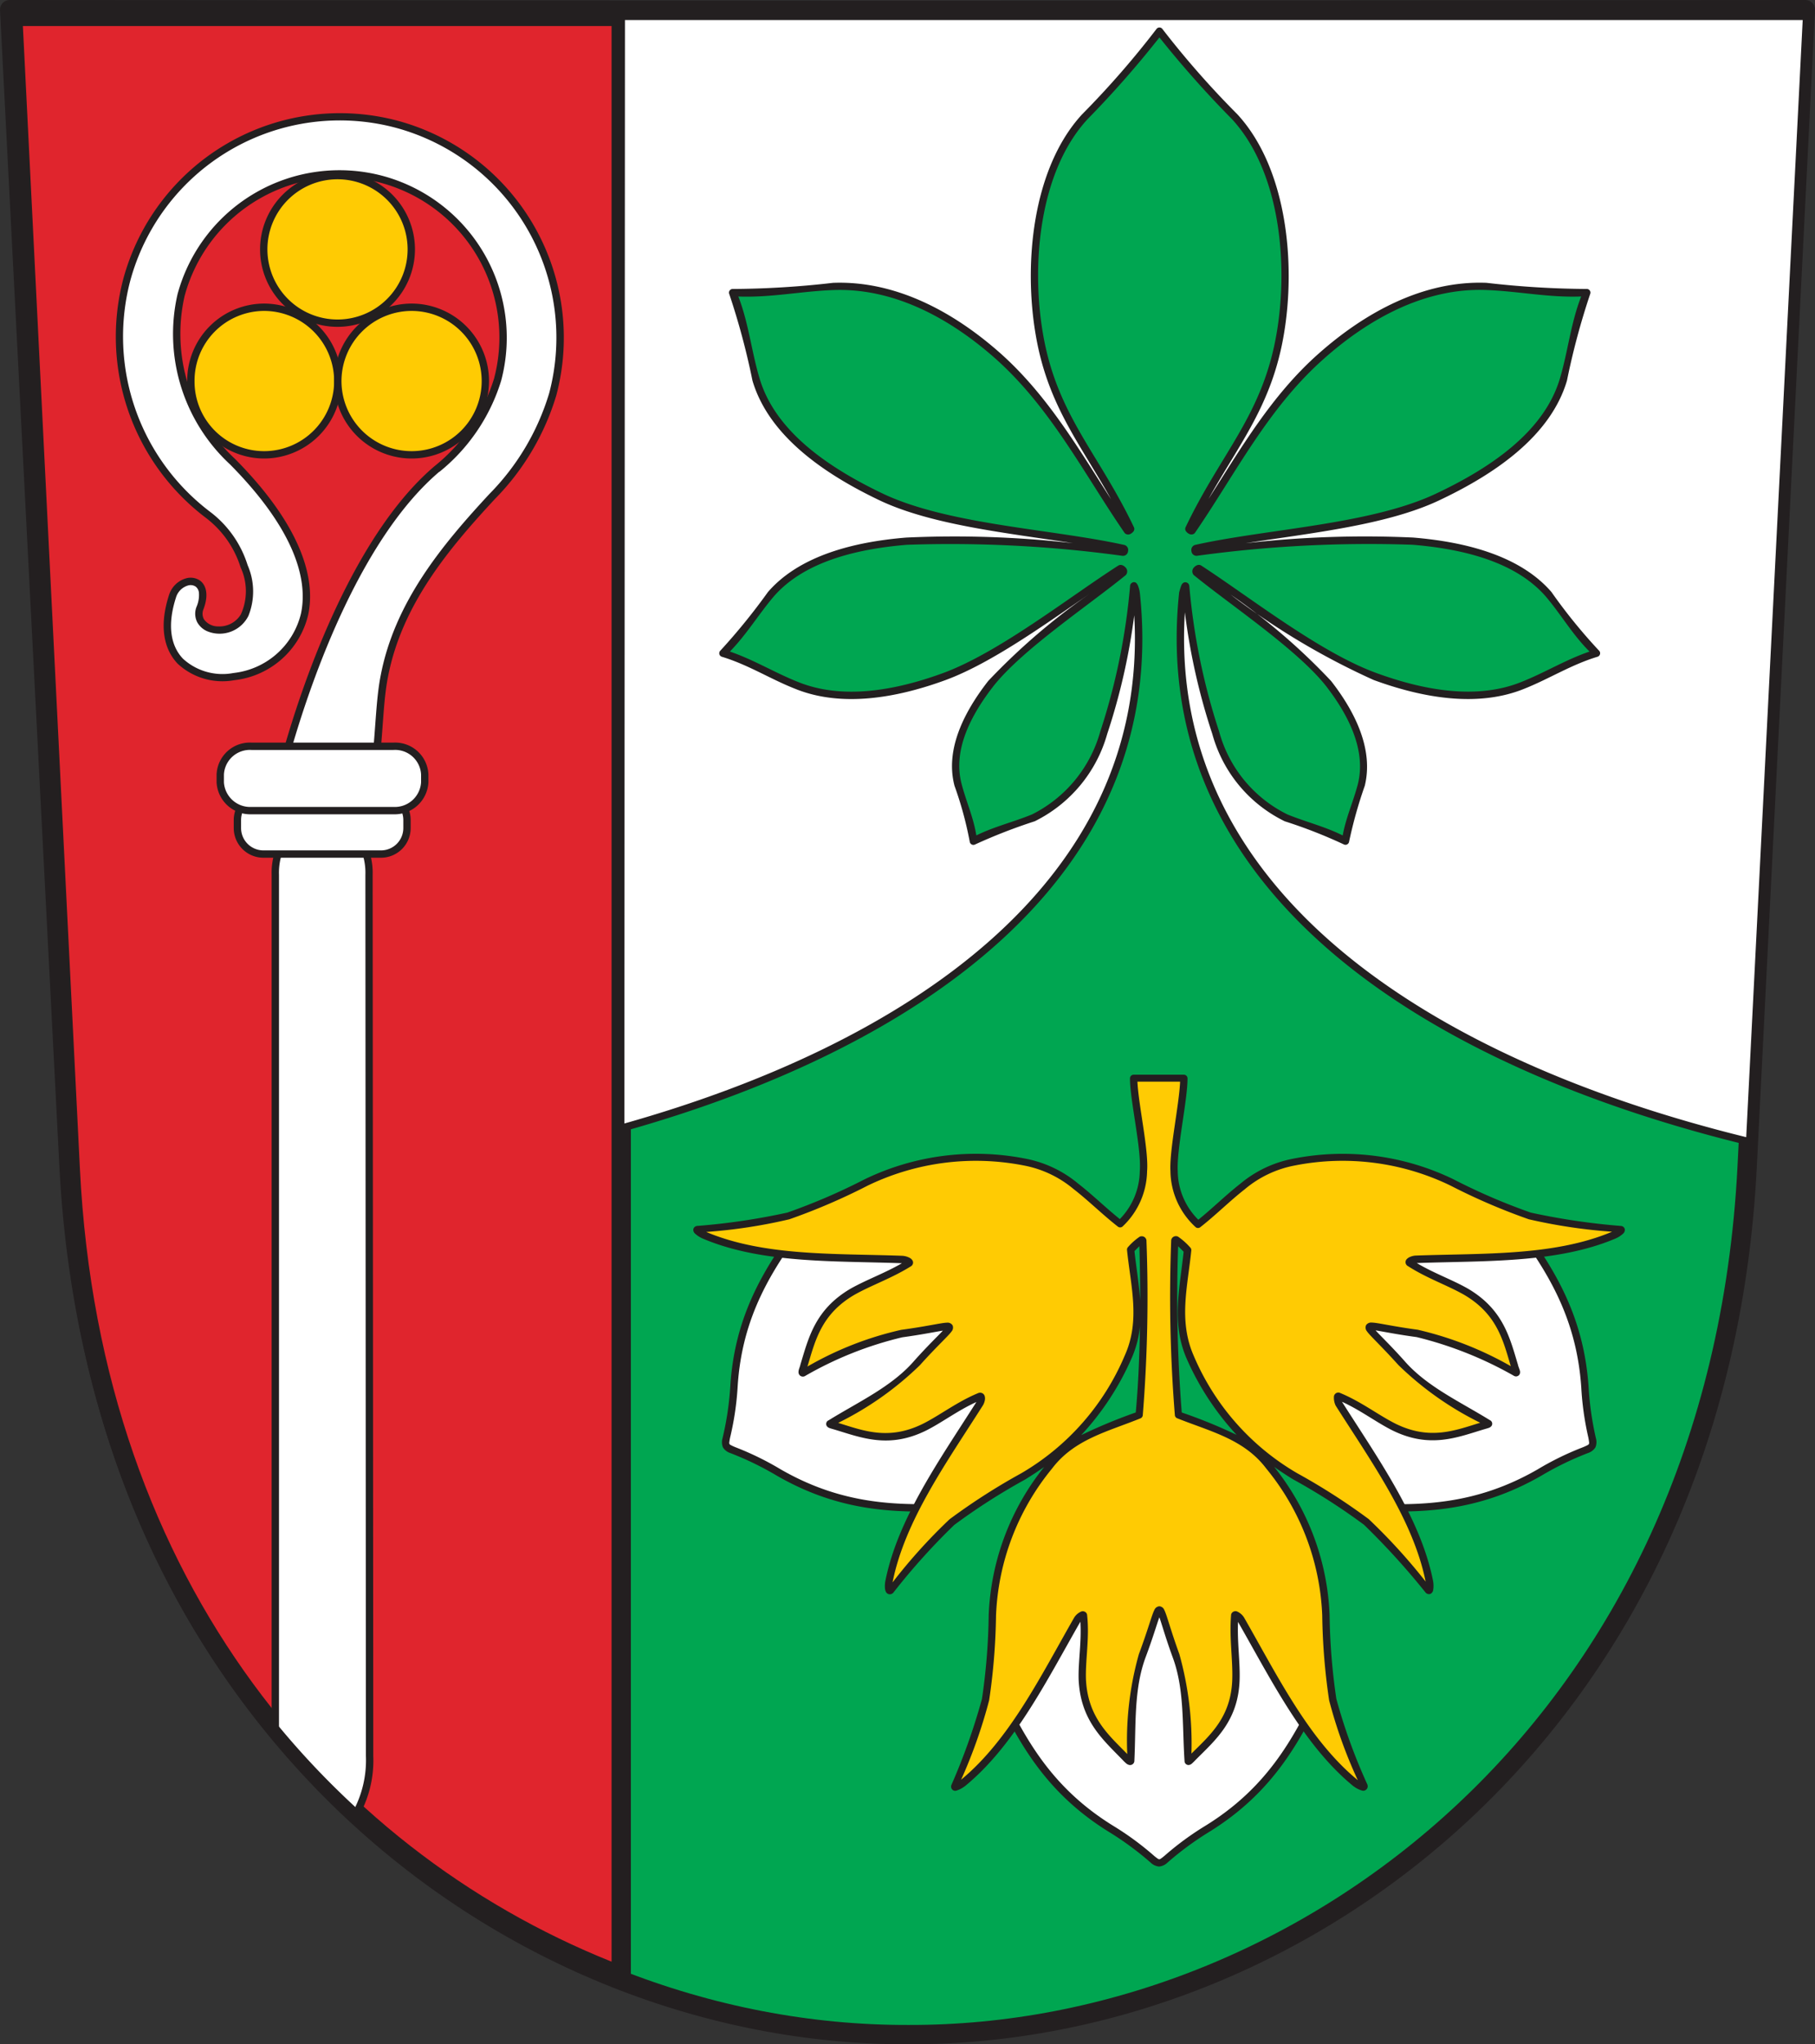
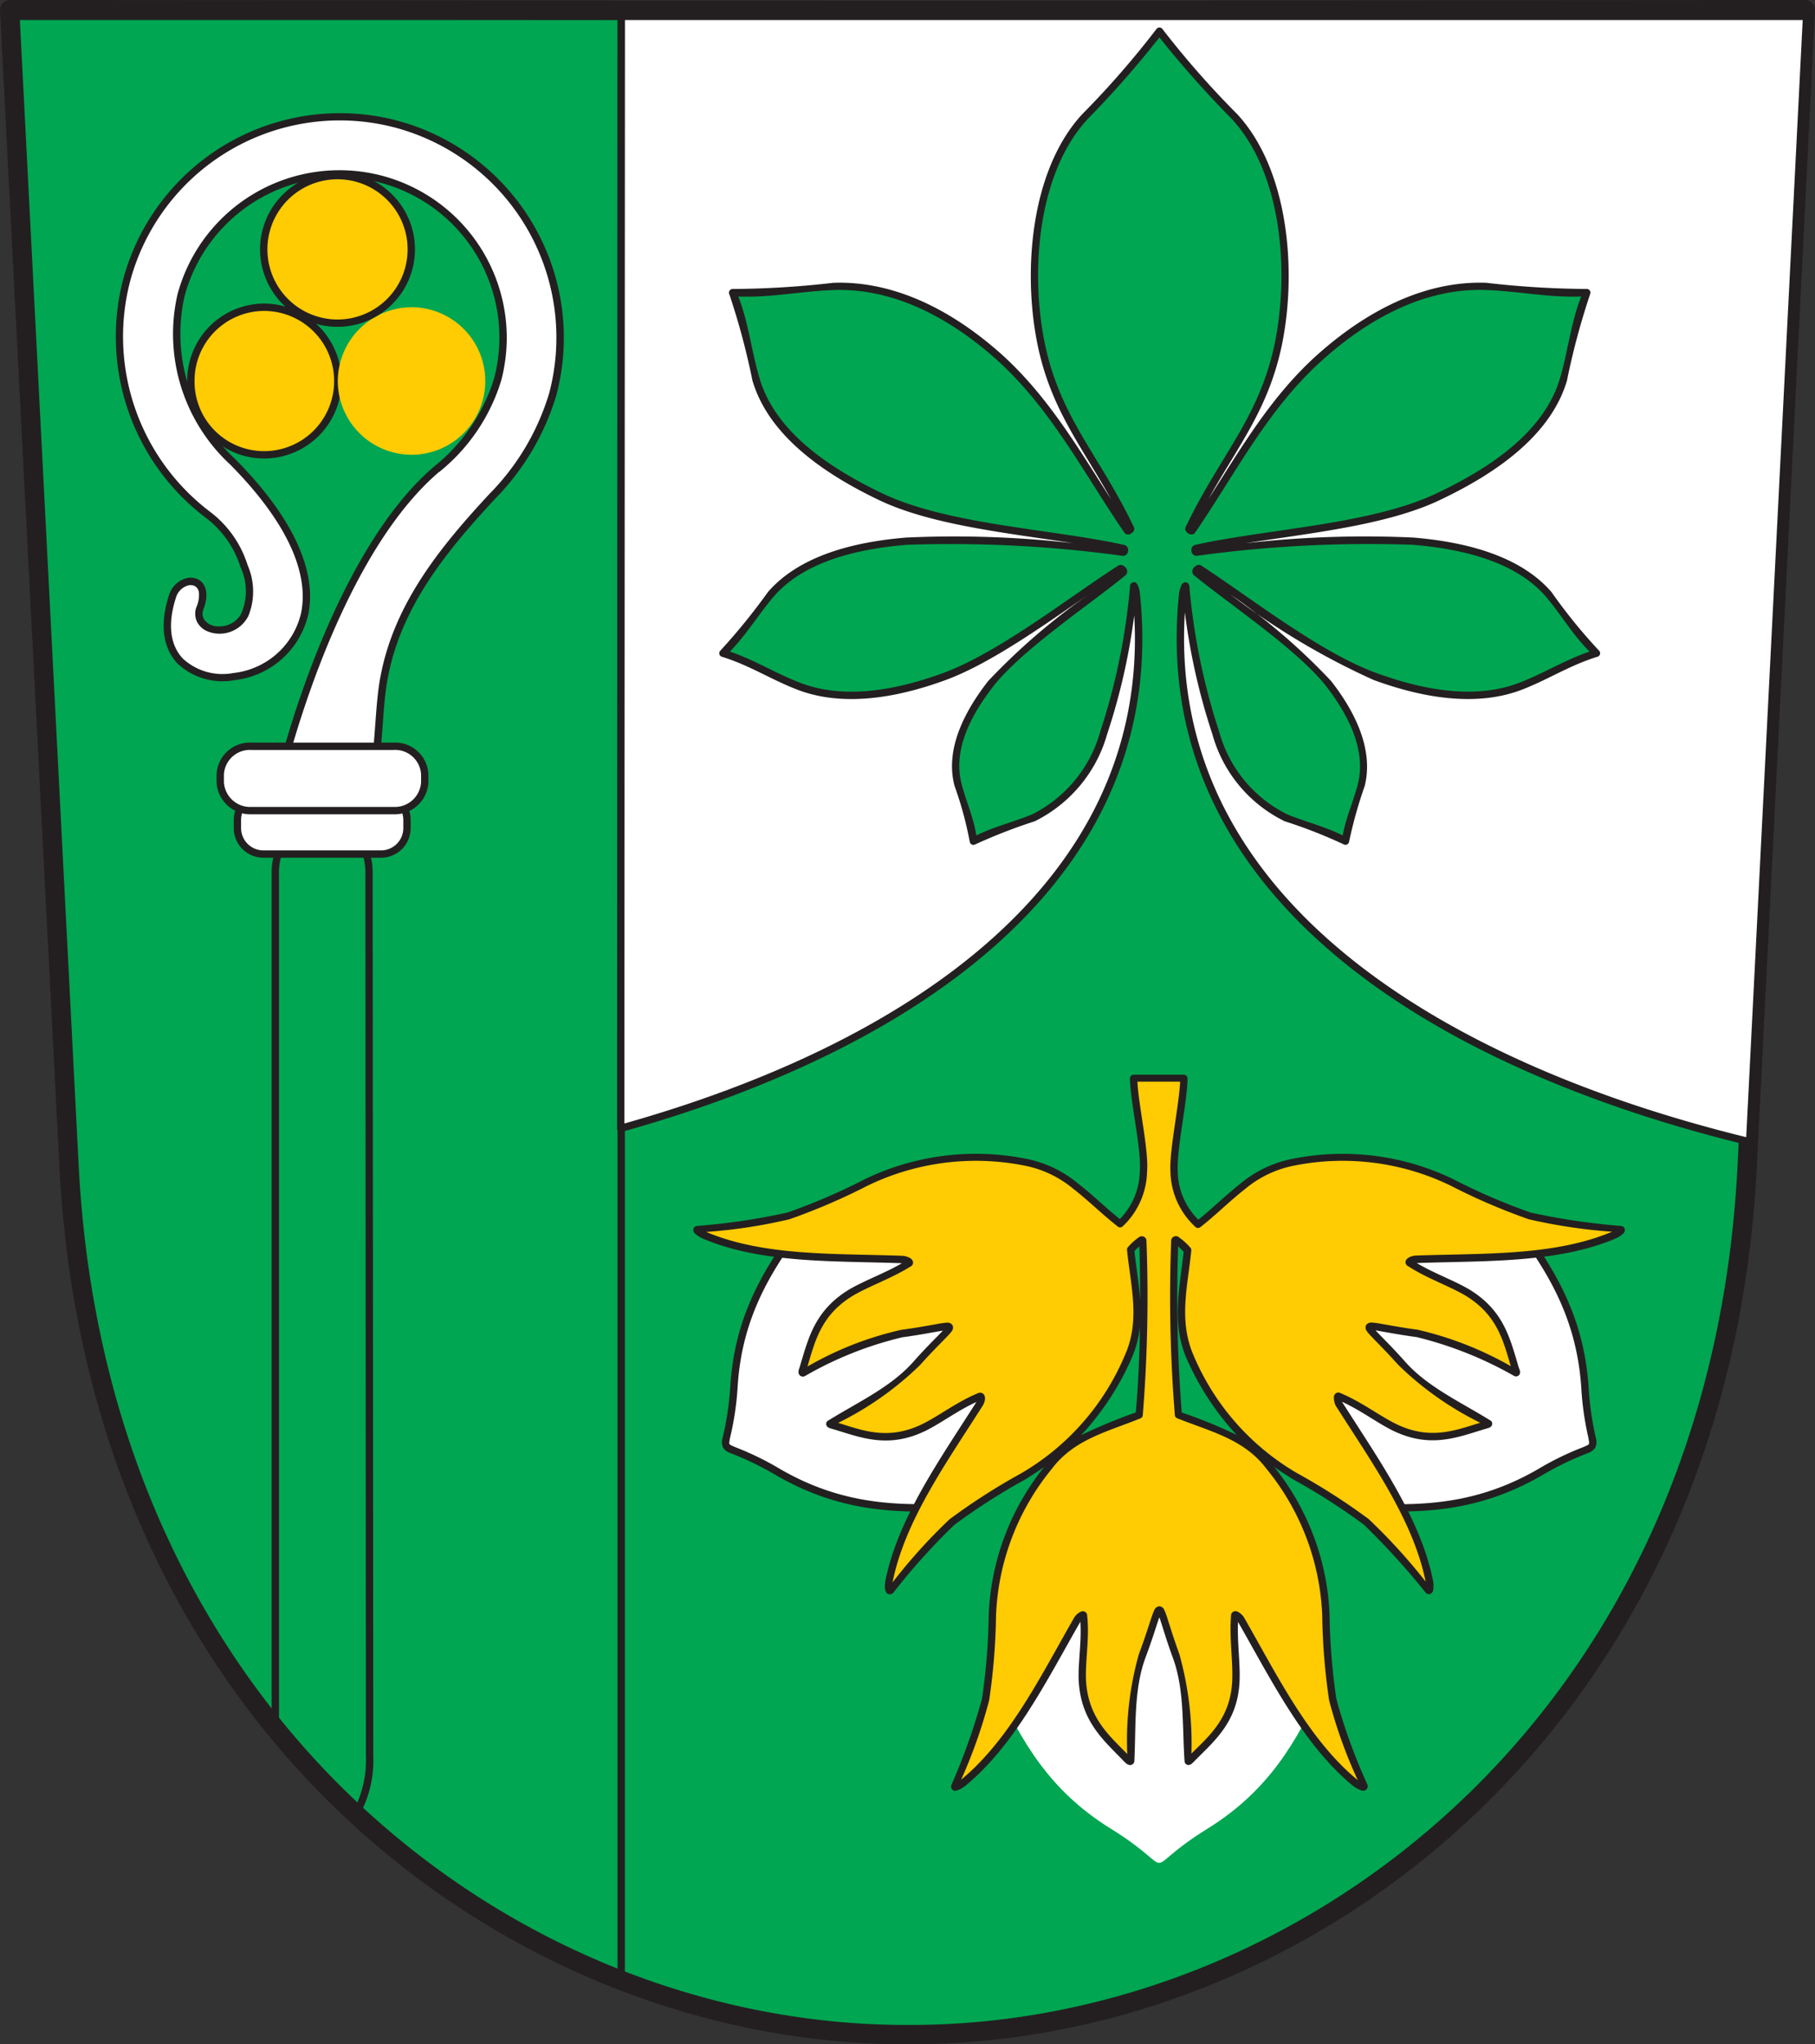
<svg xmlns="http://www.w3.org/2000/svg" width="93.957" height="105.81">
  <rect width="100%" height="100%" fill="#333333" stroke="none" />
  <g transform="translate(-145.798 -105.52)">
    <path data-name="Path 5554" d="M192.824 210.83c-20.411.063-41.962-16.037-43.452-44.941l-3.074-59.869 46.684.032 46.273-.032-3.011 59.869c-1.458 28.904-23.01 45.004-43.42 44.941z" fill="#00a651" stroke="#231f20" stroke-linecap="round" stroke-linejoin="round" stroke-miterlimit="10" fill-rule="evenodd" />
-     <path data-name="Intersection 2" d="M149.436 166.046l-2.979-59.678h31.5v101.419c-14.956-5.705-27.443-19.935-28.521-41.741z" fill="#e0252d" stroke="#231f20" stroke-linecap="round" stroke-linejoin="round" stroke-miterlimit="10" />
-     <path data-name="Path 5556" d="M161.416 148.362h2.123c.761 0 1.363 1.109 1.363 2.44l.032 45.607a5.669 5.669 0 01-.792 3.138l-4.088-4.279v-44.466c-.001-1.331.601-2.44 1.362-2.44z" fill="#fff" fill-rule="evenodd" />
    <path data-name="Path 5557" d="M161.413 148.172h2.123a1.223 1.223 0 01.96.551 3.55 3.55 0 01.593 2.079l.032 45.607a5.844 5.844 0 01-.819 3.234.19.19 0 01-.142.092.19.19 0 01-.159-.058l-4.088-4.279a.19.19 0 01-.053-.131v-44.466a3.55 3.55 0 01.593-2.079 1.223 1.223 0 01.96-.55zm0 .38a.855.855 0 00-.657.4 3.163 3.163 0 00-.516 1.85v44.39l3.859 4.039a5.557 5.557 0 00.641-2.821l-.027-45.607a3.164 3.164 0 00-.516-1.85.855.855 0 00-.657-.4z" fill="#231f20" fill-rule="evenodd" />
    <path data-name="Path 5558" d="M168.419 129.79c-3.962 3.359-6.656 10.459-7.987 15.4 1.585.032 3.2.063 4.786.063.222-1.933.222-3.486.475-4.754.729-3.772 3.169-6.687 5.578-9.286a12.744 12.744 0 003.138-5.293 11.442 11.442 0 00-8.082-13.977 11.428 11.428 0 00-13.977 8.082 11.569 11.569 0 004.215 12.139 5.333 5.333 0 011.87 2.662c1.363 4.088-2.884 3.835-2.282 2.155.634-1.68-1.046-1.743-1.426-.6-2.535 7.86 14.167 4.184 3.106-6.973a9.013 9.013 0 01-2.662-8.621 8.493 8.493 0 0110.4-5.99 8.485 8.485 0 015.99 10.364 9.531 9.531 0 01-3.142 4.629z" fill="#fff" fill-rule="evenodd" />
    <path data-name="Path 5559" d="M168.296 129.646a9.343 9.343 0 003.078-4.533 8.294 8.294 0 00-5.856-10.13 8.3 8.3 0 00-10.163 5.856 8.825 8.825 0 002.614 8.438c3.386 3.415 4.2 6.156 3.778 8.085a4.43 4.43 0 01-3.811 3.363 3.411 3.411 0 01-2.935-.847c-.693-.721-.991-1.892-.455-3.554a1.3 1.3 0 01.88-.869.859.859 0 01.718.11c.3.214.486.7.187 1.488a.6.6 0 00.026.522.888.888 0 00.74.367 1.291 1.291 0 001.17-.623 2.907 2.907 0 00-.012-2.427 5.144 5.144 0 00-1.8-2.569 11.759 11.759 0 01-4.282-12.338 11.618 11.618 0 0114.209-8.216 11.633 11.633 0 018.216 14.209 12.931 12.931 0 01-3.182 5.372c-2.386 2.574-4.809 5.458-5.531 9.193-.253 1.264-.252 2.812-.473 4.738a.19.19 0 01-.189.169c-1.586 0-3.2-.032-4.789-.063a.191.191 0 01-.148-.076.19.19 0 01-.031-.164c1.334-4.984 4.054-12.119 8.041-15.501zm.247.289c-3.874 3.285-6.519 10.173-7.862 15.073 1.448.029 2.921.056 4.368.058.2-1.861.212-3.366.459-4.6.736-3.808 3.193-6.755 5.625-9.379a12.555 12.555 0 003.093-5.212 11.252 11.252 0 00-7.948-13.744 11.238 11.238 0 00-13.744 7.947 11.379 11.379 0 004.146 11.937 5.521 5.521 0 011.936 2.755 3.4 3.4 0 01.044 2.623 1.67 1.67 0 01-2.094.816 1.078 1.078 0 01-.56-.486.975.975 0 01-.032-.8 1.517 1.517 0 00.121-.724.451.451 0 00-.172-.32.481.481 0 00-.4-.052.921.921 0 00-.615.62c-.478 1.481-.251 2.53.368 3.173a3.029 3.029 0 002.61.734 4.048 4.048 0 003.49-3.067c.4-1.852-.427-4.459-3.677-7.737a9.2 9.2 0 01-2.711-8.8 8.683 8.683 0 0110.628-6.124 8.675 8.675 0 016.125 10.6 9.72 9.72 0 01-3.2 4.72z" fill="#231f20" fill-rule="evenodd" />
    <path data-name="Path 5560" d="M159.479 121.423a3.821 3.821 0 013.8 3.835 3.814 3.814 0 01-3.8 3.8 3.794 3.794 0 01-3.8-3.8 3.8 3.8 0 013.8-3.835z" fill="#ffcb03" fill-rule="evenodd" />
    <path data-name="Path 5561" d="M159.482 121.233a4.011 4.011 0 013.993 4.025 4.005 4.005 0 01-3.993 3.993 3.984 3.984 0 01-3.993-3.993 3.99 3.99 0 013.993-4.025zm0 .38a3.612 3.612 0 00-3.613 3.645 3.6 3.6 0 003.613 3.613 3.624 3.624 0 003.613-3.613 3.631 3.631 0 00-3.613-3.645z" fill="#231f20" fill-rule="evenodd" />
    <path data-name="Path 5562" d="M167.12 121.423a3.828 3.828 0 00-3.835 3.835 3.821 3.821 0 003.835 3.8 3.814 3.814 0 003.8-3.8 3.821 3.821 0 00-3.8-3.835z" fill="#ffcb03" fill-rule="evenodd" />
-     <path data-name="Path 5563" d="M167.12 121.233a4.011 4.011 0 013.993 4.025 4.005 4.005 0 01-3.993 3.993 4.011 4.011 0 01-4.025-3.993 4.018 4.018 0 014.025-4.025zm0 .38a3.638 3.638 0 00-3.645 3.645 3.631 3.631 0 003.645 3.613 3.624 3.624 0 003.613-3.613 3.631 3.631 0 00-3.613-3.645z" fill="#231f20" fill-rule="evenodd" />
    <circle data-name="Ellipse 84" cx="3.819" cy="3.819" r="3.819" transform="rotate(180 83.544 61.124)" fill="#ffcb03" />
    <path data-name="Path 5564" d="M163.27 122.437a4.009 4.009 0 114.009-4.009 4.011 4.011 0 01-4.009 4.009zm0-.38a3.629 3.629 0 10-3.629-3.629 3.631 3.631 0 003.629 3.629z" fill="#231f20" fill-rule="evenodd" />
    <path data-name="Path 5565" d="M159.419 146.619h6.117a1.346 1.346 0 011.331 1.363v.38a1.346 1.346 0 01-1.331 1.363h-6.117a1.346 1.346 0 01-1.331-1.363v-.38a1.346 1.346 0 011.331-1.363z" fill="#fff" fill-rule="evenodd" />
    <path data-name="Path 5566" d="M159.419 146.429h6.117a1.536 1.536 0 011.521 1.553v.38a1.536 1.536 0 01-1.521 1.553h-6.117a1.536 1.536 0 01-1.521-1.553v-.38a1.536 1.536 0 011.521-1.553zm0 .38a1.156 1.156 0 00-1.141 1.173v.38a1.156 1.156 0 001.141 1.173h6.117a1.156 1.156 0 001.141-1.173v-.38a1.156 1.156 0 00-1.141-1.173z" fill="#231f20" fill-rule="evenodd" />
    <path data-name="Path 5567" d="M158.816 144.147h7.353a1.534 1.534 0 011.616 1.458v.412a1.555 1.555 0 01-1.616 1.458h-7.353a1.555 1.555 0 01-1.616-1.458v-.412a1.534 1.534 0 011.616-1.458z" fill="#fff" fill-rule="evenodd" />
    <path data-name="Path 5568" d="M158.817 143.957h7.353a1.723 1.723 0 011.806 1.65v.412a1.747 1.747 0 01-1.807 1.648h-7.353a1.747 1.747 0 01-1.806-1.65v-.41a1.723 1.723 0 011.807-1.65zm0 .38a1.345 1.345 0 00-1.427 1.27v.412a1.364 1.364 0 001.426 1.268h7.353a1.364 1.364 0 001.427-1.27v-.41a1.345 1.345 0 00-1.427-1.27z" fill="#231f20" fill-rule="evenodd" />
    <path data-name="Path 5569" d="M197.958 172.606c-.761-1.395-1.521-2.757-2.282-4.152-2.726.1-5.483.158-8.24.222-1.807 2.409-3.423 4.881-3.645 8.652-.317 4.437-1.521 2.155 2.314 4.405 3.3 1.9 6.244 1.933 9.254 1.775 1.585-2.219 3.169-4.469 4.754-6.719-.729-1.392-1.426-2.783-2.155-4.183z" fill="#fff" fill-rule="evenodd" />
    <path data-name="Path 5570" d="M198.127 172.515c.729 1.395 1.426 2.789 2.155 4.184a.191.191 0 01-.013.2c-1.585 2.251-3.17 4.5-4.755 6.72a.191.191 0 01-.145.079c-3.045.16-6.025.123-9.359-1.8a15.858 15.858 0 00-2.409-1.17.708.708 0 01-.377-.289.715.715 0 01-.023-.474 15.675 15.675 0 00.4-2.649c.225-3.815 1.855-6.317 3.682-8.754a.19.19 0 01.148-.076c2.757-.063 5.513-.127 8.238-.222a.19.19 0 01.174.1c.761 1.395 1.521 2.757 2.282 4.152zm-.336.178c-.742-1.36-1.483-2.689-2.225-4.047-2.658.092-5.345.154-8.033.216-1.763 2.357-3.335 4.786-3.552 8.475a15.035 15.035 0 01-.369 2.511 2.687 2.687 0 00-.058.312.18.18 0 00.006.1.177.177 0 00.076.06 2.675 2.675 0 00.289.129 15.124 15.124 0 012.275 1.117c3.225 1.86 6.113 1.905 9.058 1.754a1237.73 1237.73 0 004.633-6.548c-.709-1.357-1.39-2.715-2.1-4.075z" fill="#231f20" fill-rule="evenodd" />
    <path data-name="Path 5571" d="M213.646 172.606c.761-1.395 1.521-2.757 2.282-4.152 2.757.1 5.483.158 8.24.222 1.807 2.411 3.423 4.883 3.677 8.654.285 4.437 1.49 2.155-2.345 4.405-3.3 1.9-6.244 1.933-9.254 1.775-1.585-2.219-3.169-4.469-4.754-6.719.728-1.394 1.425-2.785 2.154-4.185z" fill="#fff" fill-rule="evenodd" />
    <path data-name="Path 5572" d="M213.479 172.515c.761-1.395 1.521-2.757 2.282-4.152a.19.19 0 01.174-.1c2.757.095 5.482.158 8.238.222a.19.19 0 01.148.076c1.827 2.436 3.458 4.939 3.714 8.754a16.035 16.035 0 00.379 2.651.714.714 0 01-.029.474.721.721 0 01-.379.287 15.763 15.763 0 00-2.41 1.169c-3.334 1.923-6.314 1.96-9.359 1.8a.191.191 0 01-.145-.079c-1.585-2.219-3.17-4.469-4.755-6.72a.191.191 0 01-.013-.2c.729-1.395 1.426-2.789 2.155-4.184zm.335.181c-.711 1.36-1.391 2.719-2.1 4.079 1.544 2.193 3.089 4.386 4.633 6.548 2.945.151 5.833.106 9.058-1.754a15.059 15.059 0 012.276-1.117 2.738 2.738 0 00.291-.129.185.185 0 00.079-.062.18.18 0 00.008-.1 2.623 2.623 0 00-.055-.312 15.315 15.315 0 01-.348-2.51c-.248-3.69-1.82-6.119-3.584-8.477a718.417 718.417 0 01-8.033-.216c-.738 1.362-1.483 2.691-2.225 4.051z" fill="#231f20" fill-rule="evenodd" />
    <path data-name="Path 5573" d="M205.818 185.443c-1.585.032-3.138.032-4.722.063-1.236 2.472-2.472 4.912-3.708 7.385 1.3 2.726 2.694 5.293 5.927 7.289 3.772 2.345 1.2 2.345 4.976 0 3.233-2 4.627-4.564 5.927-7.289-1.236-2.472-2.472-4.912-3.708-7.385-1.554-.031-3.139-.031-4.692-.063z" fill="#fff" fill-rule="evenodd" />
-     <path data-name="Path 5574" d="M205.822 185.253c1.553.032 3.138.032 4.691.063a.19.19 0 01.166.105c1.236 2.472 2.472 4.912 3.708 7.385a.19.19 0 010 .167c-1.314 2.757-2.729 5.35-6 7.369a15.948 15.948 0 00-2.156 1.588.714.714 0 01-.432.2.714.714 0 01-.432-.2 15.948 15.948 0 00-2.156-1.588c-3.269-2.019-4.684-4.613-6-7.369a.19.19 0 010-.167c1.236-2.472 2.472-4.912 3.708-7.385a.19.19 0 01.166-.105c1.585-.032 3.138-.032 4.722-.063zm0 .38c-1.545.031-3.06.032-4.6.061-1.205 2.409-2.41 4.789-3.615 7.2 1.273 2.663 2.652 5.172 5.815 7.126a15.206 15.206 0 012.048 1.494 2.625 2.625 0 00.249.2.182.182 0 00.091.04.182.182 0 00.091-.04 2.625 2.625 0 00.249-.2 15.207 15.207 0 012.048-1.494c3.163-1.953 4.541-4.462 5.815-7.126-1.205-2.41-2.41-4.789-3.615-7.2-1.523-.029-3.066-.03-4.58-.061z" fill="#231f20" fill-rule="evenodd" />
    <path data-name="Path 5575" d="M204.769 178.756a76.53 76.53 0 00.19-9c-.032-.19-.317.127-.634.444.19 1.9.7 3.708-.127 5.546-2.631 5.768-6.275 6.212-9.128 8.557a34.135 34.135 0 00-3.169 3.518c-.127.127-.127-.254-.1-.412.634-3.233 2.821-6.275 4.691-9.223.1-.127.158-.444 0-.38-1.078.444-1.965 1.141-2.852 1.585-1.87.919-3.233.349-4.6-.063-.1-.032-.38-.1-.285-.127 1.585-.982 3.328-1.775 4.5-3.138 2.219-2.472 2.5-1.965-.792-1.521a18.854 18.854 0 00-5.1 2.028c-.127.032 0-.222.032-.349.412-1.363.729-2.789 2.5-3.835.887-.507 1.933-.856 2.947-1.49.1-.063-.19-.19-.349-.19-3.486-.127-7.226.032-10.269-1.268-.158-.063-.475-.285-.317-.285a34.714 34.714 0 004.691-.7c3.55-1.046 5.958-3.835 12.234-2.789 2.092.349 3.328 1.933 4.944 3.2a3.849 3.849 0 001.2-2.726c.1-1.141-.507-3.676-.507-4.817h2.6c0 1.141-.57 3.676-.507 4.817a3.822 3.822 0 001.236 2.757c1.616-1.268 2.852-2.884 4.976-3.233 6.244-1.046 8.652 1.743 12.2 2.789a35.486 35.486 0 004.691.7c.158 0-.158.222-.317.285-3.043 1.3-6.782 1.141-10.269 1.268-.158 0-.444.127-.317.19.982.634 2.028.982 2.916 1.49 1.775 1.046 2.092 2.472 2.5 3.835.032.127.158.38.063.349a19.7 19.7 0 00-5.1-2.028c-3.3-.444-3.043-.951-.824 1.521 1.173 1.363 2.916 2.155 4.5 3.138.1.032-.19.1-.285.127-1.363.412-2.726.982-4.6.063-.887-.444-1.775-1.141-2.852-1.585-.127-.063-.063.254 0 .38 1.87 2.947 4.057 5.99 4.691 9.223.032.158.032.539-.063.412a38.458 38.458 0 00-3.2-3.518c-2.852-2.345-6.5-2.789-9.128-8.557-.792-1.838-.317-3.613-.127-5.515-.349-.349-.634-.666-.666-.475a76.682 76.682 0 00.19 9c1.743.7 3.518 1.109 4.691 2.662 3.9 5.039 2.567 8.462 3.3 12.075a29.276 29.276 0 001.616 4.469c.032.158-.285-.032-.412-.127-2.567-2.092-4.215-5.451-5.958-8.494-.063-.127-.317-.317-.317-.19-.1 1.173.1 2.282.063 3.3-.063 2.06-1.2 3.011-2.219 4.025-.063.063-.254.285-.254.19-.127-1.87 0-3.772-.634-5.451-1.141-3.138-.57-3.138-1.743 0-.634 1.68-.507 3.581-.6 5.451-.032.1-.222-.127-.285-.19-.982-1.014-2.123-1.965-2.219-4.025-.032-1.014.19-2.123.063-3.3 0-.127-.254.063-.317.19-1.743 3.043-3.391 6.4-5.958 8.494-.127.1-.444.285-.38.127a32.844 32.844 0 001.585-4.469c.729-3.613-.6-7.036 3.3-12.075 1.187-1.55 2.962-1.962 4.67-2.66z" fill="#ffcb03" fill-rule="evenodd" />
    <path data-name="Path 5576" d="M219.14 170.895c.9.535 1.843.864 2.651 1.326 1.828 1.077 2.165 2.54 2.589 3.944v.009c.021.084.081.221.1.3a.3.3 0 010 .135.2.2 0 01-.085.117.206.206 0 01-.191.022l-.02-.008a19.52 19.52 0 00-5.049-2.013c-.99-.133-1.661-.272-2.054-.335l-.072-.01c.25.276.758.758 1.47 1.551 1.157 1.344 2.878 2.123 4.442 3.091a.2.2 0 01.115.127.191.191 0 01-.037.187.288.288 0 01-.1.075c-.071.031-.219.068-.283.09h-.005c-1.4.424-2.808 1-4.734.052-.818-.409-1.636-1.036-2.6-1.477v.011c1.881 2.964 4.073 6.027 4.71 9.277a1.423 1.423 0 010 .468.274.274 0 01-.09.152.2.2 0 01-.173.04.232.232 0 01-.136-.088 38.09 38.09 0 00-3.177-3.495 32.271 32.271 0 00-3.666-2.349c-.329-.2-.659-.418-.988-.651a13.064 13.064 0 012.87 7.672 32.318 32.318 0 00.349 4.335 29.064 29.064 0 001.608 4.438.186.186 0 01.008.03.23.23 0 01-.056.218.235.235 0 01-.2.07 1.3 1.3 0 01-.459-.225h-.006c-2.575-2.1-4.237-5.459-5.984-8.513-.045 1.058.111 2.06.083 2.984-.065 2.122-1.229 3.109-2.274 4.154a2.579 2.579 0 01-.215.21.3.3 0 01-.115.055.2.2 0 01-.19-.058.2.2 0 01-.058-.142c-.125-1.85.005-3.731-.622-5.393-.368-1.013-.555-1.7-.681-2.049l-.026.07c-.132.377-.327 1.038-.679 1.981-.627 1.662-.5 3.544-.59 5.394a.2.2 0 01-.009.051.218.218 0 01-.1.122.218.218 0 01-.148.028.372.372 0 01-.163-.08 2.371 2.371 0 01-.192-.187c-1.011-1.044-2.174-2.029-2.272-4.149-.029-.927.156-1.933.089-3-1.75 3.057-3.413 6.424-5.991 8.525h-.006a1.366 1.366 0 01-.446.224.212.212 0 01-.217-.1.231.231 0 01-.01-.212 32.563 32.563 0 001.576-4.439 32.313 32.313 0 00.349-4.335 13.065 13.065 0 012.87-7.672c-.329.232-.659.447-.988.651a32.273 32.273 0 00-3.666 2.349 33.974 33.974 0 00-3.149 3.5l-.007.008a.242.242 0 01-.2.08.227.227 0 01-.183-.129.5.5 0 01-.046-.17 1.375 1.375 0 01.015-.364c.638-3.255 2.834-6.321 4.717-9.288-.97.441-1.789 1.069-2.608 1.479-1.926.947-3.33.372-4.734-.052h-.005c-.065-.022-.212-.058-.283-.09a.288.288 0 01-.1-.075.191.191 0 01-.037-.187.194.194 0 01.114-.126c1.564-.968 3.285-1.747 4.442-3.091.667-.744 1.16-1.218 1.434-1.507l.04-.044c-.371.055-1.052.2-2.1.344a18.667 18.667 0 00-5.048 2.012.185.185 0 01-.035.012.224.224 0 01-.2-.037.226.226 0 01-.089-.174.474.474 0 01.019-.143c.02-.073.058-.164.073-.226v-.009c.424-1.4.761-2.866 2.589-3.944.807-.461 1.747-.791 2.673-1.325-3.505-.127-7.263.024-10.322-1.282a1.423 1.423 0 01-.4-.263.275.275 0 01-.077-.157.2.2 0 01.068-.173.228.228 0 01.146-.057 34.25 34.25 0 004.652-.689 31.64 31.64 0 004.008-1.726 13.225 13.225 0 018.311-1.068 6.011 6.011 0 012.736 1.293c.729.565 1.405 1.231 2.158 1.837a3.62 3.62 0 001.033-2.477v-.006c.095-1.137-.508-3.664-.508-4.8a.19.19 0 01.19-.19h2.6a.19.19 0 01.19.19c0 1.139-.571 3.668-.507 4.807a3.582 3.582 0 001.065 2.509c.753-.607 1.429-1.281 2.162-1.853a6 6 0 012.764-1.309 13.148 13.148 0 018.281 1.068 31.479 31.479 0 004.006 1.726 34.993 34.993 0 004.652.689.228.228 0 01.147.057.2.2 0 01.068.173.275.275 0 01-.077.157 1.424 1.424 0 01-.4.263c-3.047 1.294-6.795 1.147-10.294 1.272zm-17.359 8.9a27.391 27.391 0 012.812-1.167c.124-1.335.193-2.889.217-4.463a5.3 5.3 0 01-.436 1.663 14.222 14.222 0 01-2.595 3.963zm3.04-6.971c0-.963-.014-1.912-.041-2.8-.077.073-.163.161-.254.252.091.859.239 1.709.295 2.544zm5 6.973a14.219 14.219 0 01-2.6-3.969c-.794-1.841-.349-3.619-.15-5.52-.1-.105-.2-.2-.285-.284a76.533 76.533 0 00.187 8.605 26.557 26.557 0 012.852 1.164zm-27.464-10.512c3.013 1.27 6.709 1.108 10.153 1.234a.91.91 0 01.389.112.353.353 0 01.145.146.216.216 0 01.01.161.225.225 0 01-.093.12c-1.016.635-2.064.985-2.954 1.493-1.71 1.009-2.014 2.388-2.41 3.7a17.272 17.272 0 014.855-1.9c1.331-.179 2.084-.367 2.365-.37a.3.3 0 01.295.141.307.307 0 01-.058.318c-.165.232-.746.75-1.641 1.747a16.525 16.525 0 01-4.226 2.98c1.3.4 2.6.925 4.379.051.891-.446 1.783-1.145 2.864-1.59a.257.257 0 01.2-.005.24.24 0 01.139.145.461.461 0 01.01.234.788.788 0 01-.119.29c-1.852 2.919-4.022 5.93-4.657 9.131a28.308 28.308 0 012.951-3.267 32.646 32.646 0 013.708-2.379 12.835 12.835 0 005.367-6.11c.809-1.806.3-3.581.111-5.449a.191.191 0 01.055-.154 3.186 3.186 0 01.6-.533.257.257 0 01.216 0 .243.243 0 01.136.193.175.175 0 010 .025 76.73 76.73 0 01-.191 9.025.191.191 0 01-.118.158c-1.68.684-3.428 1.077-4.579 2.6a12.767 12.767 0 00-2.9 7.611 32.712 32.712 0 01-.356 4.384 26.259 26.259 0 01-1.45 4.108c2.514-2.08 4.133-5.39 5.849-8.385a.807.807 0 01.381-.324.238.238 0 01.188.024.213.213 0 01.106.186c.126 1.175-.095 2.286-.063 3.3.092 1.98 1.191 2.9 2.139 3.872a16.478 16.478 0 01.6-5.168c.474-1.268.668-2.028.8-2.281a.307.307 0 01.26-.2.3.3 0 01.26.2c.131.254.317 1.013.778 2.281a17.189 17.189 0 01.624 5.144c.971-.965 2.053-1.883 2.114-3.848.032-1.016-.158-2.126-.063-3.3a.214.214 0 01.107-.19.238.238 0 01.188-.024.808.808 0 01.38.322c1.725 3.01 3.351 6.336 5.886 8.416a24.449 24.449 0 01-1.485-4.137 32.712 32.712 0 01-.356-4.384 12.767 12.767 0 00-2.9-7.611c-1.151-1.524-2.9-1.916-4.61-2.6a.19.19 0 01-.119-.158 76.878 76.878 0 01-.191-9.025.177.177 0 010-.025.242.242 0 01.137-.194.257.257 0 01.217 0 3.458 3.458 0 01.633.563.19.19 0 01.055.154c-.187 1.868-.666 3.612.112 5.419a12.834 12.834 0 005.366 6.108 32.646 32.646 0 013.708 2.379 30.226 30.226 0 012.944 3.23c-.644-3.189-2.807-6.19-4.653-9.1l-.009-.017a.942.942 0 01-.082-.483.236.236 0 01.12-.156.225.225 0 01.209 0c1.08.446 1.97 1.143 2.86 1.588 1.778.874 3.083.346 4.379-.051a16.52 16.52 0 01-4.227-2.981c-.9-1-1.472-1.516-1.631-1.748a.3.3 0 01-.047-.323.31.31 0 01.295-.132c.287 0 1.045.191 2.376.37a17.757 17.757 0 014.819 1.886c-.394-1.31-.7-2.683-2.407-3.689-.888-.507-1.933-.857-2.915-1.489a.225.225 0 01-.122-.16.228.228 0 01.056-.2.5.5 0 01.177-.119.848.848 0 01.3-.068c3.445-.125 7.141.036 10.154-1.234a27.754 27.754 0 01-4.31-.644 31.862 31.862 0 01-4.054-1.744 12.8 12.8 0 00-8.062-1.04 5.626 5.626 0 00-2.592 1.234c-.776.606-1.489 1.327-2.3 1.961a.19.19 0 01-.255-.018 3.991 3.991 0 01-1.289-2.879c-.06-1.084.449-3.422.5-4.637h-2.209c.056 1.215.591 3.553.5 4.639a4.021 4.021 0 01-1.257 2.846.19.19 0 01-.255.018c-.808-.633-1.521-1.346-2.293-1.944a5.64 5.64 0 00-2.565-1.219 12.875 12.875 0 00-8.092 1.04 32.027 32.027 0 01-4.055 1.743 27.189 27.189 0 01-4.305.656zm6.5 10.087l-.027.011z" fill="#231f20" fill-rule="evenodd" />
    <path data-name="Intersection 1" d="M177.892 207.964c-15.026-5.728-27.565-20.013-28.647-41.907l-2.979-59.679a.191.191 0 01.19-.2h31.5a.19.19 0 01.19.19v101.419a.19.19 0 01-.19.19.188.188 0 01-.064-.013zm-28.267-41.927c1.067 21.59 13.361 35.727 28.141 41.473V106.558h-31.11z" fill="#231f20" />
    <path data-name="Path 5578" d="M236.371 164.62c-16.2-3.93-30.964-12.8-29.348-28.366.032-.127.127-.507.159-.38a33.529 33.529 0 001.553 7.575 6.939 6.939 0 003.645 4.405 25.766 25.766 0 013.074 1.2 23.455 23.455 0 01.824-2.916c.444-1.807-.475-3.676-1.711-5.261-1.521-1.9-4.944-4.184-6.846-5.736-.063-.063.1-.222.158-.19 2.536 1.648 6.149 4.5 9.1 5.578 2.5.919 5.325 1.426 7.7.444 1.268-.507 2.409-1.236 3.772-1.648a28.045 28.045 0 01-2.472-3.043c-1.585-1.838-4.342-2.535-7.036-2.757a65.7 65.7 0 00-11.188.57c-.1.032-.127-.19-.032-.19 3.676-.824 9-1.046 12.424-2.631 2.979-1.395 5.768-3.328 6.592-6.117a37.722 37.722 0 011.2-4.5 47.179 47.179 0 01-5.2-.317c-3.233-.127-6.212 1.521-8.589 3.645-2.884 2.567-4.564 5.958-6.656 9-.032.032-.158-.063-.158-.1 1.838-3.867 3.993-5.832 4.722-10.047.634-3.645.19-8.526-2.345-11.283a47.035 47.035 0 01-3.9-4.437 46.7 46.7 0 01-3.861 4.45c-2.535 2.757-2.979 7.638-2.345 11.283.729 4.215 2.884 6.18 4.722 10.047 0 .032-.127.127-.159.1-2.092-3.043-3.8-6.434-6.656-9-2.377-2.123-5.356-3.772-8.589-3.645a47.179 47.179 0 01-5.2.317 37.722 37.722 0 011.2 4.5c.824 2.789 3.613 4.722 6.561 6.117 3.423 1.585 8.747 1.807 12.456 2.631.1 0 .063.222-.032.19a65.695 65.695 0 00-11.188-.57c-2.694.222-5.451.919-7.036 2.757a32.382 32.382 0 01-2.472 3.043c1.363.412 2.5 1.141 3.771 1.648 2.377.982 5.2.475 7.7-.444 2.916-1.078 6.529-3.93 9.1-5.578.063-.032.222.127.158.19-1.9 1.553-5.324 3.835-6.846 5.736-1.236 1.585-2.187 3.455-1.711 5.261a18.907 18.907 0 01.792 2.916 28.551 28.551 0 013.106-1.2 7.034 7.034 0 003.645-4.405 33.533 33.533 0 001.553-7.575c0-.127.127.254.127.38 1.558 14.694-11.563 23.441-26.681 27.656l.032-57.555h61.358z" fill="#fff" fill-rule="evenodd" />
    <path data-name="Path 5579" d="M236.326 164.805c-8.128-1.972-15.9-5.188-21.431-9.86-5.563-4.7-8.877-10.86-8.061-18.71a.206.206 0 010-.027 3.2 3.2 0 01.116-.385.328.328 0 01.076-.113.191.191 0 01.2-.04.205.205 0 01.135.158.2.2 0 01.005.03 33.323 33.323 0 001.543 7.527 6.75 6.75 0 003.542 4.293c.937.381 1.954.629 2.855 1.085.164-.917.554-1.766.787-2.667.43-1.752-.478-3.56-1.676-5.1-1.515-1.893-4.924-4.161-6.817-5.707l-.014-.013a.288.288 0 01.026-.393.4.4 0 01.192-.119.237.237 0 01.16.018l.019.011c2.525 1.642 6.122 4.486 9.058 5.559 2.459.9 5.229 1.411 7.563.446 1.176-.47 2.244-1.13 3.479-1.554-.883-.878-1.461-1.9-2.254-2.837-1.555-1.8-4.264-2.473-6.906-2.691a65.4 65.4 0 00-11.136.568.263.263 0 01-.312-.241.268.268 0 01.215-.324c3.664-.819 8.964-1.037 12.372-2.614 2.928-1.371 5.68-3.257 6.49-6 .417-1.4.557-2.858 1.1-4.24-1.67.068-3.264-.274-4.914-.334-3.183-.125-6.114 1.505-8.455 3.6-2.872 2.557-4.542 5.936-6.625 8.967a.2.2 0 01-.022.027.254.254 0 01-.295.022.472.472 0 01-.155-.138.216.216 0 01-.033-.114.19.19 0 01.018-.082c1.83-3.849 3.981-5.8 4.707-10 .625-3.592.2-8.4-2.3-11.122a52.944 52.944 0 01-3.76-4.234 52.032 52.032 0 01-3.725 4.236c-2.5 2.717-2.923 7.53-2.3 11.122.726 4.2 2.877 6.149 4.707 10a.19.19 0 01.018.082.216.216 0 01-.033.114.471.471 0 01-.155.138.254.254 0 01-.295-.022.2.2 0 01-.022-.027c-2.083-3.03-3.785-6.41-6.626-8.967-2.341-2.091-5.271-3.721-8.454-3.6-1.65.06-3.244.4-4.914.334.538 1.382.678 2.839 1.1 4.24.81 2.741 3.562 4.628 6.459 6 3.408 1.578 8.707 1.8 12.4 2.614a.268.268 0 01.216.324.262.262 0 01-.311.241 65.4 65.4 0 00-11.137-.568c-2.642.218-5.352.889-6.906 2.691-.792.939-1.4 1.958-2.258 2.835 1.237.424 2.306 1.085 3.484 1.556 2.334.965 5.1.456 7.563-.446 2.9-1.073 6.5-3.918 9.059-5.56l.018-.01a.237.237 0 01.16-.018.4.4 0 01.192.119.288.288 0 01.026.393l-.014.013c-1.893 1.546-5.3 3.814-6.817 5.707-1.2 1.537-2.138 3.343-1.677 5.095.233.9.622 1.752.763 2.668.925-.457 1.942-.7 2.879-1.085a6.846 6.846 0 003.538-4.293 33.322 33.322 0 001.542-7.519.2.2 0 01.1-.18.182.182 0 01.248.041.51.51 0 01.076.145 1.569 1.569 0 01.086.37c1.558 14.794-11.614 23.623-26.825 27.865a.19.19 0 01-.166-.032.19.19 0 01-.075-.152l.032-57.555a.19.19 0 01.19-.19h61.358a.19.19 0 01.138.059.19.19 0 01.052.141l-2.947 58.252a.191.191 0 01-.076.143.19.19 0 01-.163.034zm-31.812-27.434a32.8 32.8 0 01-1.4 6.141 7.222 7.222 0 01-3.75 4.516 28.4 28.4 0 00-3.086 1.2.19.19 0 01-.181 0 .19.19 0 01-.1-.15 18.712 18.712 0 00-.787-2.886c-.489-1.861.472-3.793 1.745-5.426a33.676 33.676 0 015.367-4.594c-2.36 1.624-5.191 3.667-7.561 4.543-2.548.935-5.419 1.441-7.839.441-1.262-.5-2.4-1.232-3.755-1.642a.19.19 0 01-.13-.139.19.19 0 01.055-.182 32.185 32.185 0 002.457-3.026c1.615-1.873 4.419-2.6 7.164-2.823a54.488 54.488 0 018.629.29c-3.345-.52-7.228-.927-9.93-2.178-3-1.418-5.823-3.4-6.661-6.234a37.568 37.568 0 00-1.2-4.479.19.19 0 01.019-.186.191.191 0 01.169-.08 46.95 46.95 0 005.177-.317c3.282-.129 6.31 1.537 8.723 3.693 2.4 2.157 3.992 4.891 5.68 7.515-1.62-2.906-3.279-4.875-3.9-8.483-.643-3.7-.18-8.646 2.392-11.443a46.479 46.479 0 003.852-4.418.19.19 0 01.156-.081.19.19 0 01.156.081 46.815 46.815 0 003.883 4.418c2.572 2.8 3.035 7.746 2.392 11.443-.622 3.6-2.273 5.565-3.889 8.457 1.675-2.617 3.251-5.341 5.666-7.49s5.441-3.821 8.723-3.693a46.95 46.95 0 005.177.317.19.19 0 01.169.08.19.19 0 01.019.186 37.547 37.547 0 00-1.2 4.478c-.838 2.837-3.664 4.817-6.694 6.235-2.71 1.254-6.606 1.661-9.942 2.182a54.667 54.667 0 018.672-.294c2.745.226 5.549.95 7.164 2.823a27.841 27.841 0 002.454 3.024.19.19 0 01.058.183.19.19 0 01-.131.14c-1.357.41-2.493 1.137-3.755 1.642-2.419 1-5.29.494-7.838-.441a37.78 37.78 0 01-7.4-4.419 32.4 32.4 0 015.2 4.471c1.273 1.632 2.2 3.563 1.746 5.423a23.237 23.237 0 00-.811 2.889.191.191 0 01-.1.146.19.19 0 01-.179 0 25.593 25.593 0 00-3.052-1.194 7.127 7.127 0 01-3.751-4.518 32.958 32.958 0 01-1.421-6.3c-.452 7.266 2.764 13.015 8.006 17.44 5.444 4.595 13.066 7.765 21.053 9.727l2.924-57.821H178.15l-.031 57.114c14.541-4.107 27.183-12.426 26.395-26.301z" fill="#231f20" fill-rule="evenodd" />
  </g>
</svg>